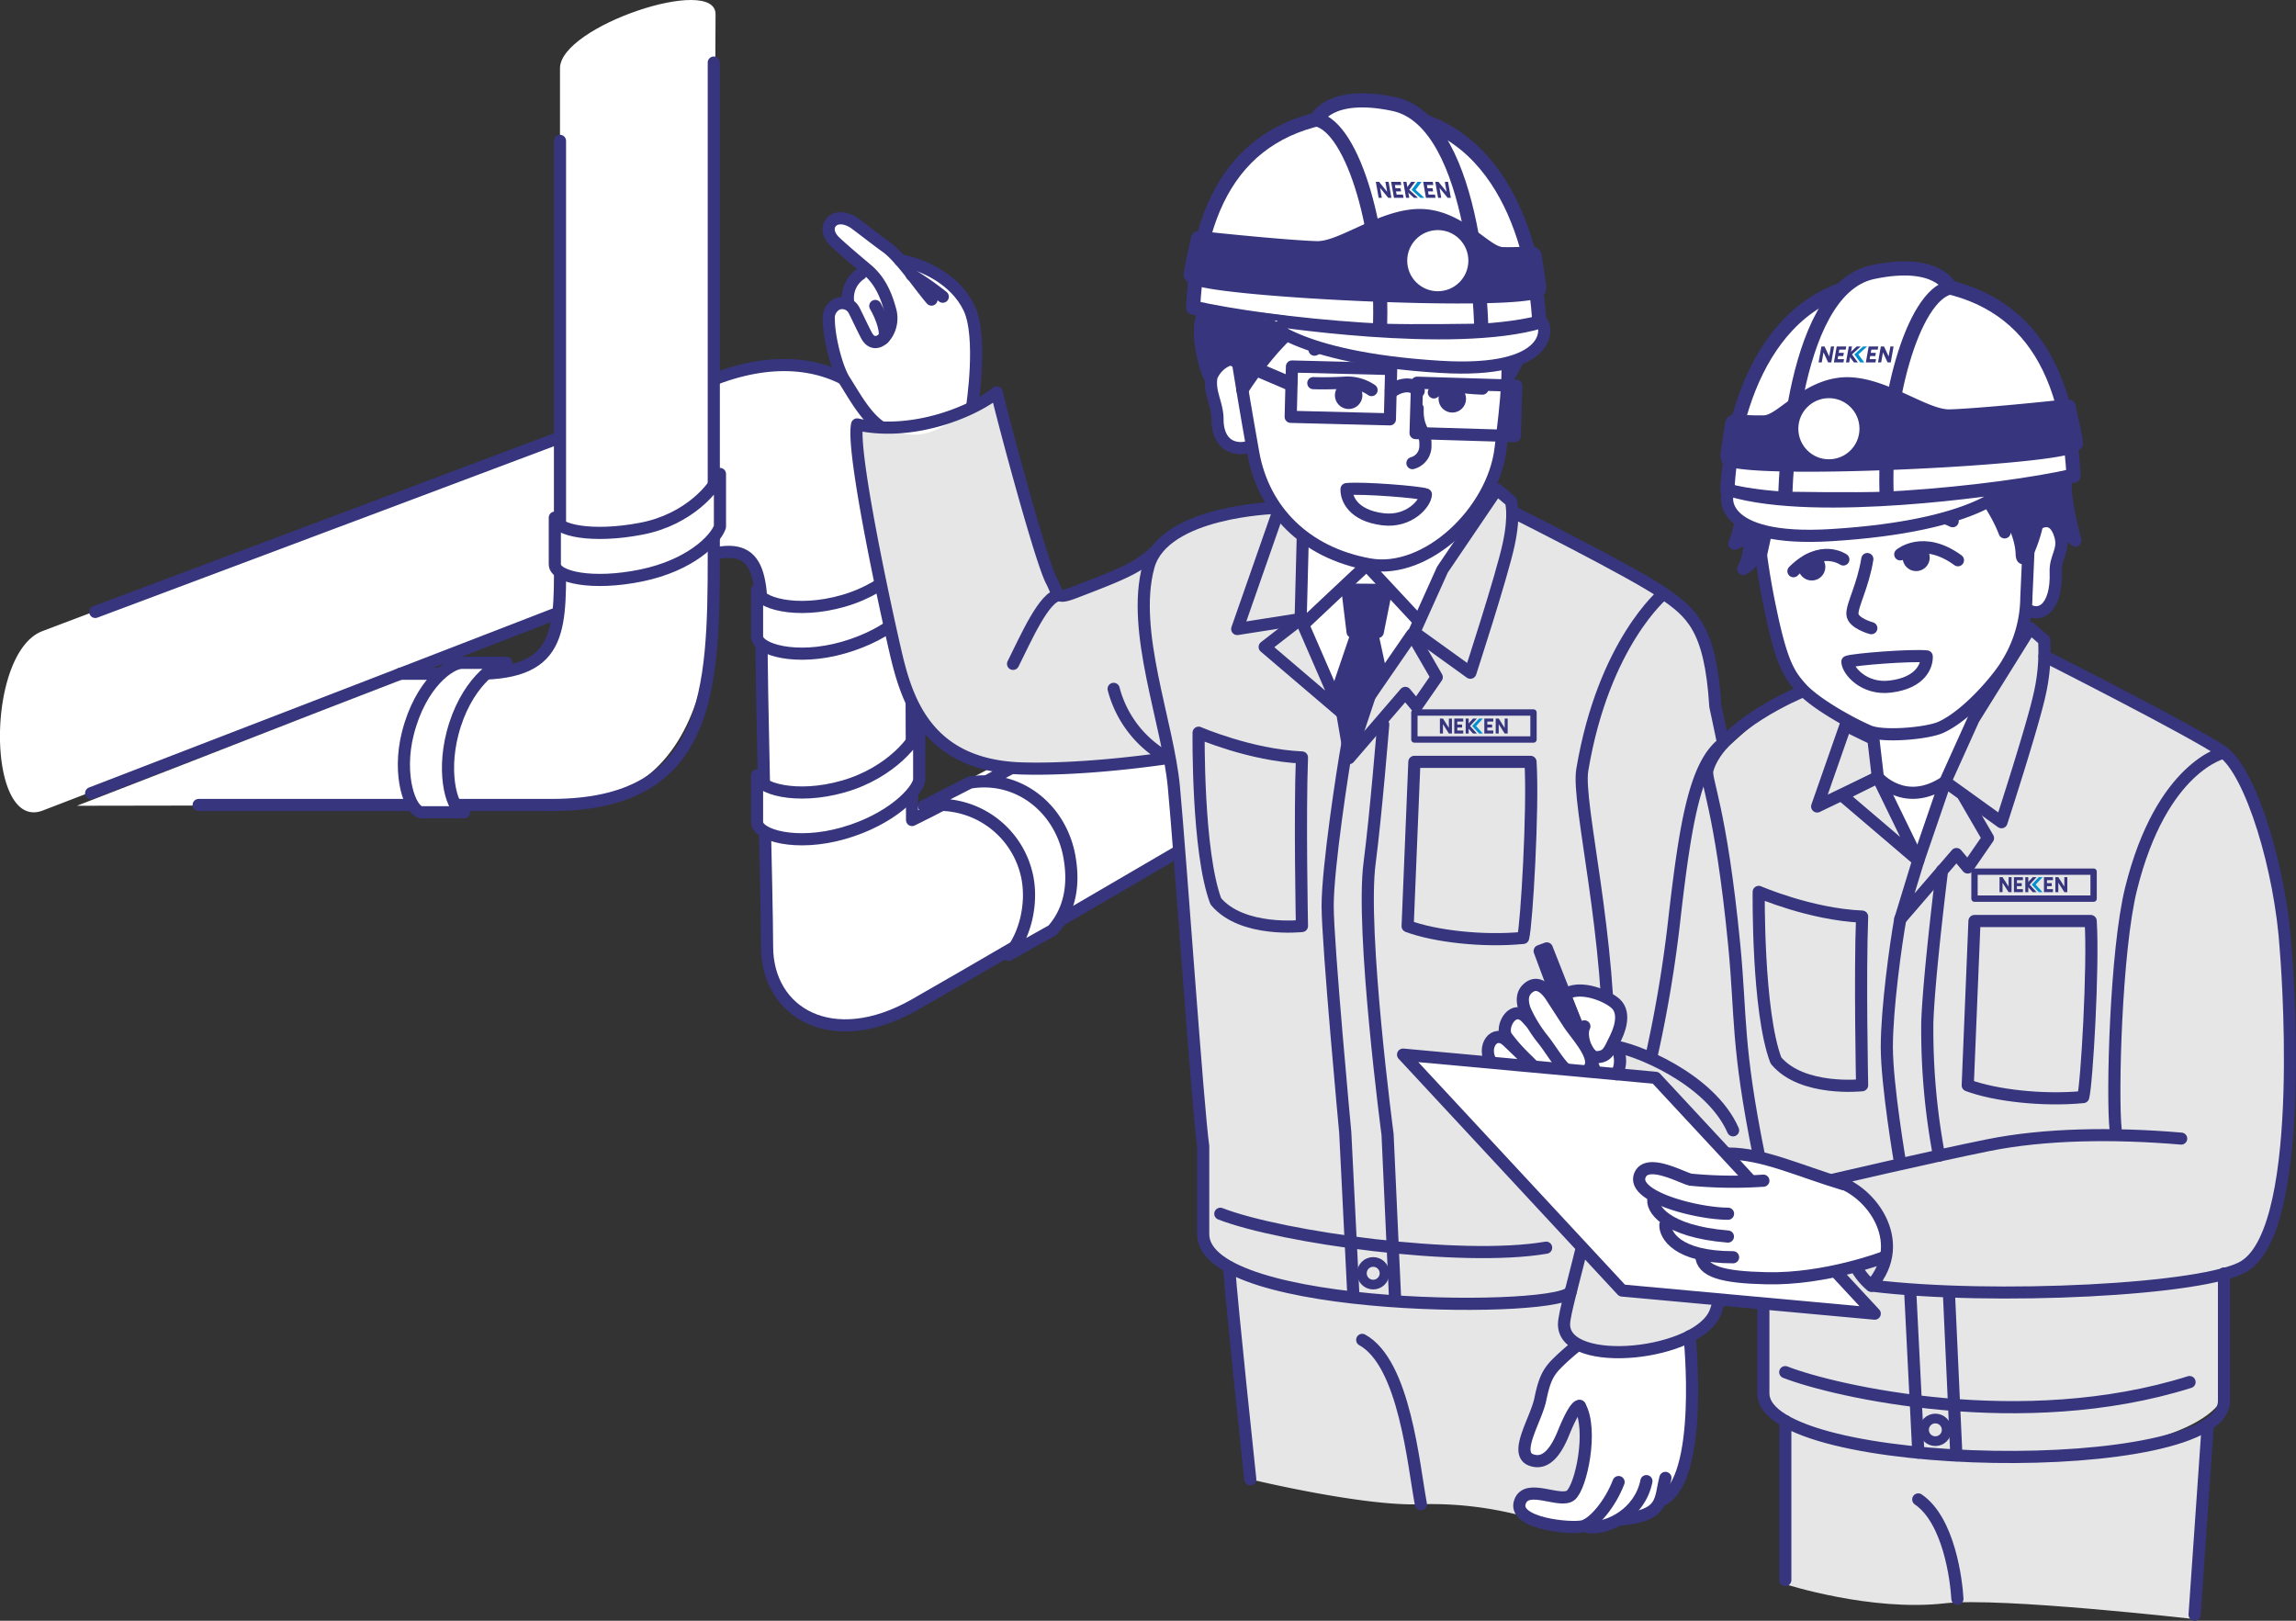
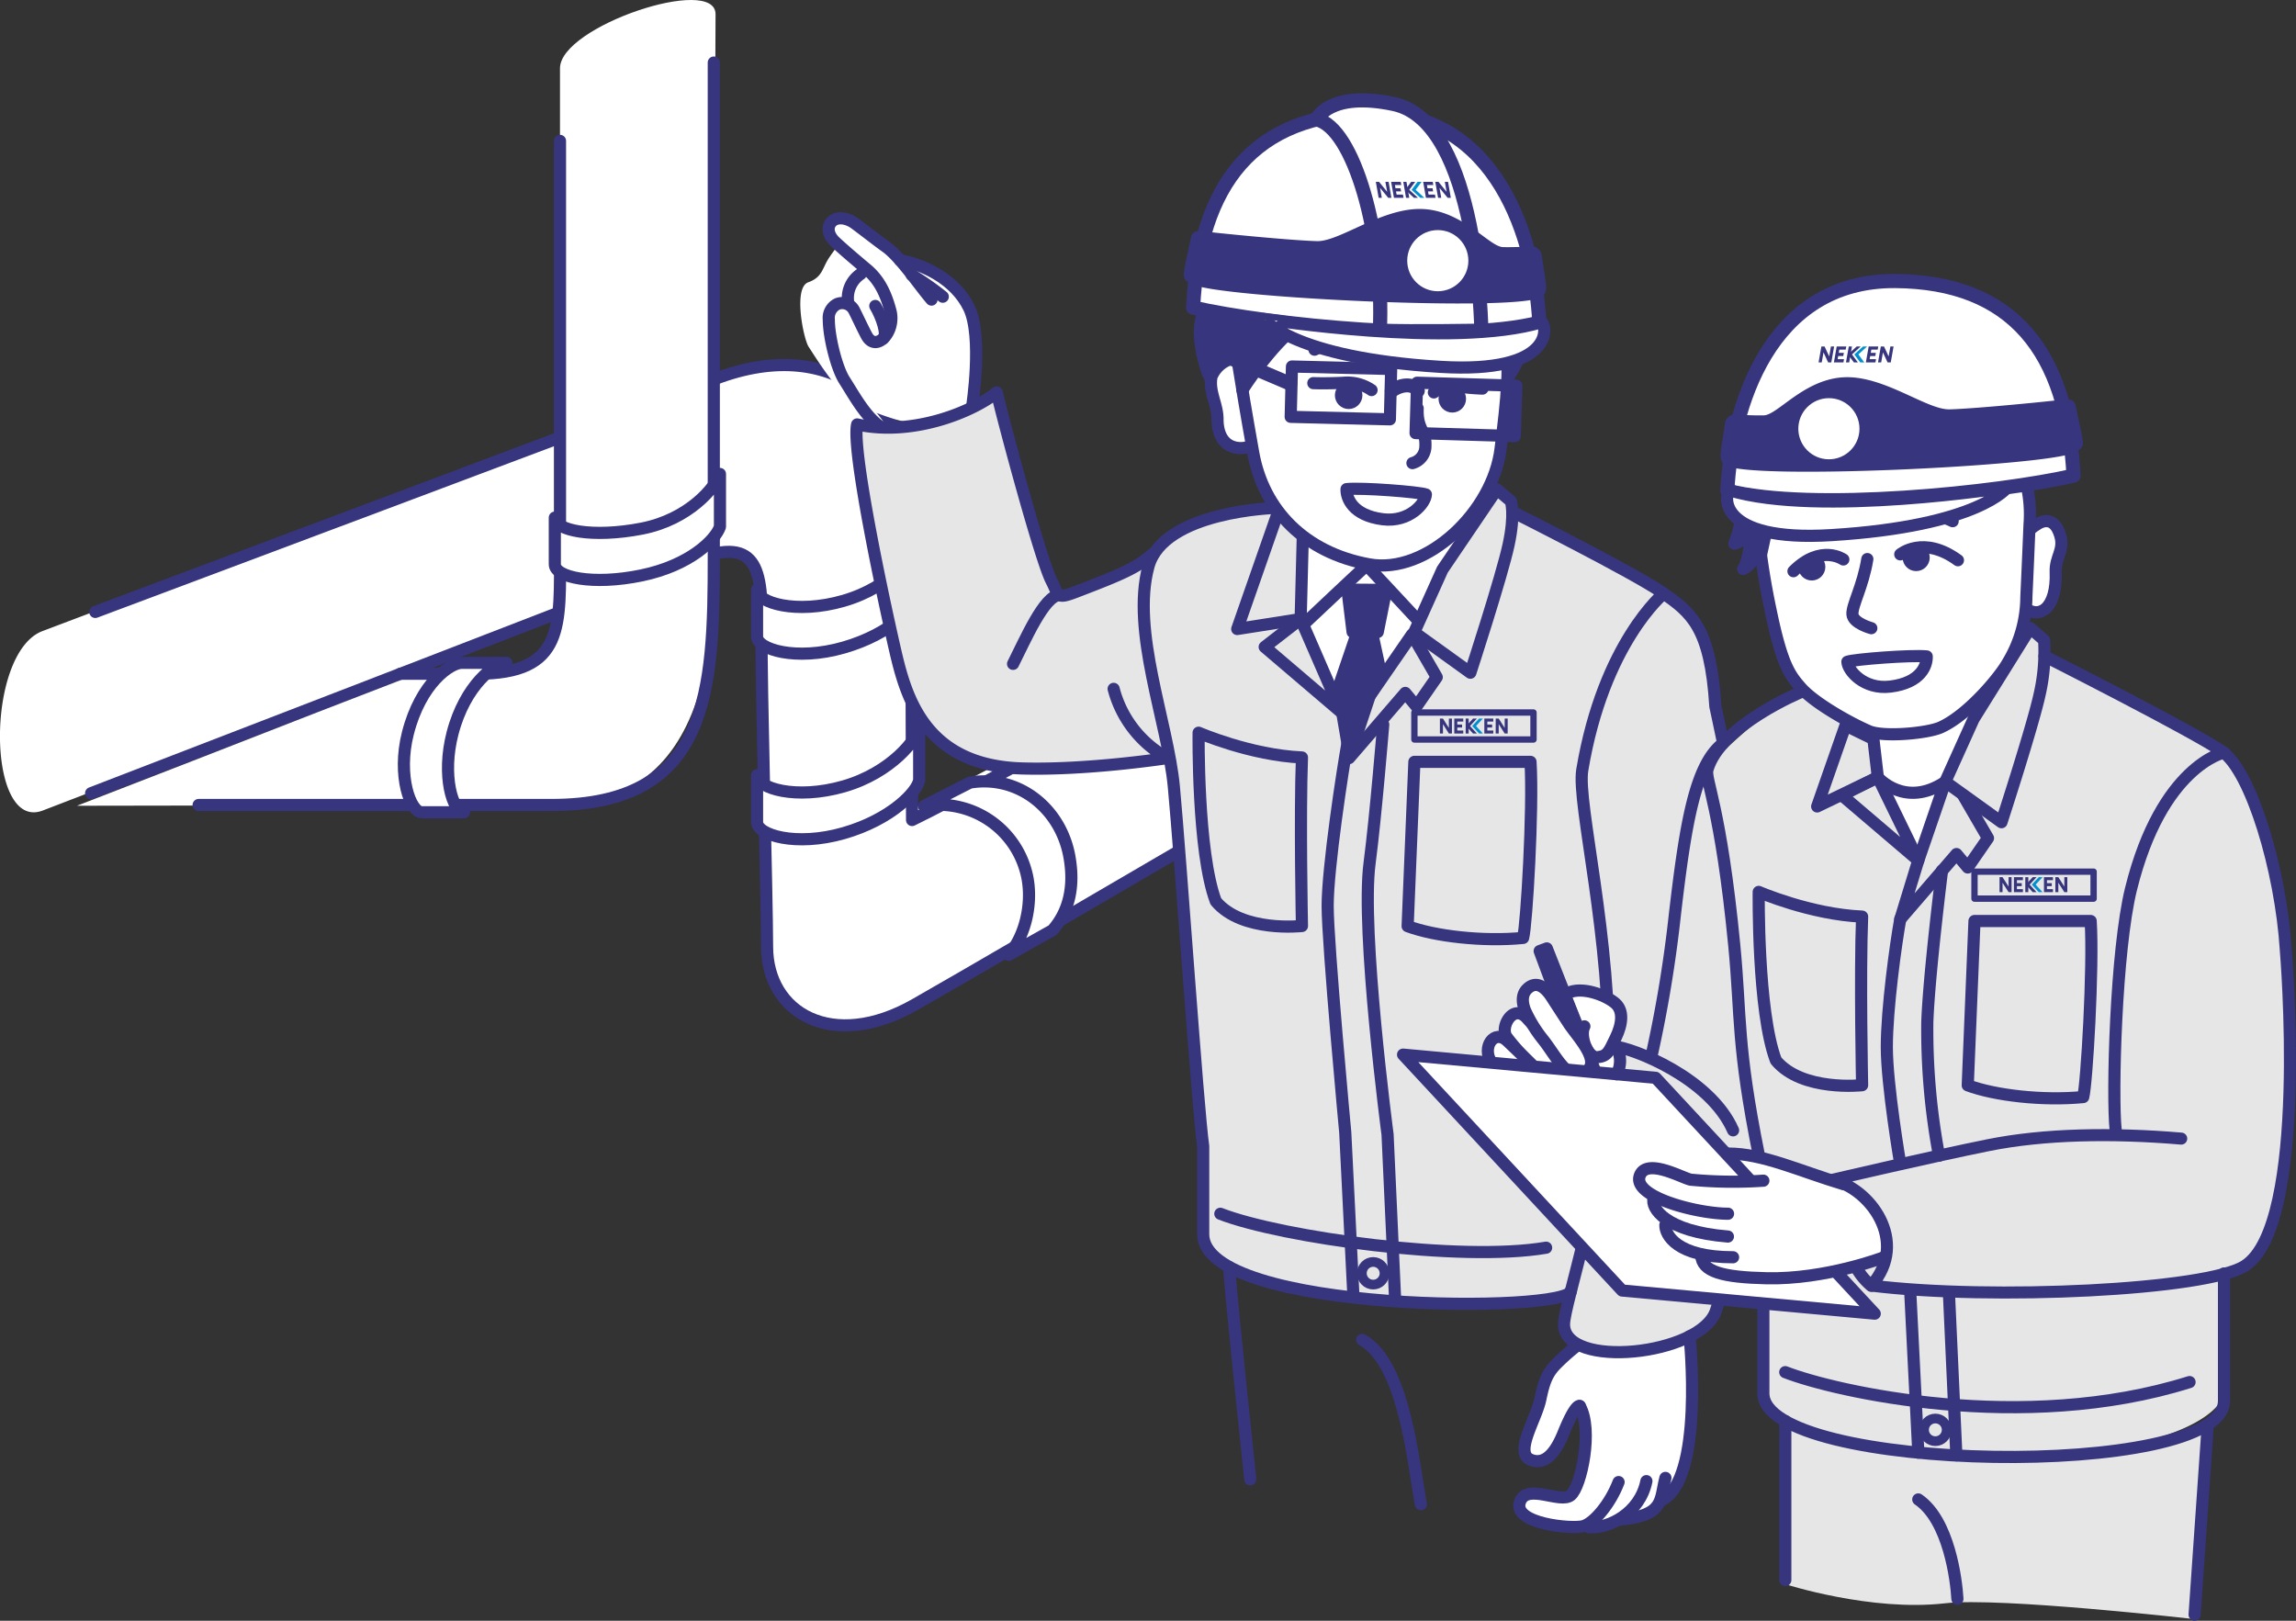
<svg xmlns="http://www.w3.org/2000/svg" id="レイヤー_1" data-name="レイヤー 1" viewBox="0 0 391.27 276.19">
  <rect x="0" y="0" width="391.27" height="276.19" fill="#333333" stroke="none" />
  <defs>
    <style>.cls-1,.cls-3,.cls-7{fill:#fff;}.cls-10,.cls-11,.cls-12,.cls-2,.cls-5,.cls-9{fill:none;}.cls-10,.cls-11,.cls-12,.cls-2,.cls-3,.cls-5,.cls-6,.cls-7,.cls-9{stroke:#36357e;stroke-linecap:round;stroke-linejoin:round;}.cls-2,.cls-3,.cls-6{stroke-width:2.07px;}.cls-4{fill:#e6e6e6;}.cls-5{stroke-width:1.08px;}.cls-6,.cls-8{fill:#36357e;}.cls-7{stroke-width:2.41px;}.cls-9{stroke-width:2.07px;}.cls-10{stroke-width:2.37px;}.cls-11{stroke-width:2.05px;}.cls-12{stroke-width:1.65px;}.cls-13{fill:#008fcf;}</style>
  </defs>
  <path class="cls-1" d="M473.7,274.55c-1.89,1.35-5.62,4.72-5.74,6.16s-2.76,8.57-3.25,10.4.08,4.71,3.14,3.24,5.2-9.59,6.11-9.21,1.7,9,.37,12.24-2.09,3.61-4.31,3.21-5.46-1-6,.83,5.22,4.46,8.32,4.39,4.35.41,7.2-.71,5.64-.89,7.88-3,4.13-4.53,4.71-7.5,3.62-15.24.75-21.32c-4.09,2.84-8.13,2.45-13.05,2.22S473.7,274.55,473.7,274.55Z" transform="translate(-204.93 -45.53)" />
  <path class="cls-1" d="M212.05,153.12s103.06-39,111.62-41.82,34.34-10,36.49,17.46a462.71,462.71,0,0,1,.65,54.45s76.06-40.11,85.72-44.86c12.24-6,19.77,16.79,9.93,22.61s-86.63,51-95.65,55.78S336,224.8,335.62,203.6s-.59-46.73-.91-54.11c-.25-5.6-2.69-12.05-8.14-9.89-7.35,2.92-114.4,44.07-114.4,44.07C202.64,187.22,202.42,157,212.05,153.12Z" transform="translate(-204.93 -45.53)" />
  <path class="cls-2" d="M221.17,149.81s94.77-35.52,105.4-39.63c21.65-8.37,33.59,6.49,33.59,18.58,0,7.51.2,48.3.2,56.51,13.62-6.54,90.06-49,90.06-49" transform="translate(-204.93 -45.53)" />
  <path class="cls-2" d="M220.46,180.7s91.2-35.13,101.77-39.39c11.81-4.77,12.71.6,12.5,12.37-.14,7.52.92,44.95.92,53.16,0,11.33,11.13,17.89,25.16,9.9,15-8.51,97.09-56.63,97.09-56.63" transform="translate(-204.93 -45.53)" />
  <path class="cls-1" d="M300.36,57.16s0,79,0,90.15c0,11.75-5.33,13.89-26.61,13.91-24.54,9.44-23.8,9.29-55.71,21.62,0,0,69.64-.13,78.65-.13s29.88.36,29.88-39.39.3-95.37.3-95.37C326.87,41.19,300.37,50,300.36,57.16Z" transform="translate(-204.93 -45.53)" />
  <path class="cls-3" d="M376.85,208.23c2.79-3.24,3.95-8.44,3.23-12.77a15.36,15.36,0,0,0-17.7-12.57l7.84-4c8.38-1.4,15.65,4.57,17,12.91.78,4.69,0,8.91-2.93,12.25Z" transform="translate(-204.93 -45.53)" />
  <path class="cls-2" d="M238.78,182.71H298.9c26.94,0,27.67-19.33,27.67-42.33V56.19" transform="translate(-204.93 -45.53)" />
  <path class="cls-2" d="M300.36,69.54V139c0,13.3.89,21.34-14.19,21.34h-13" transform="translate(-204.93 -45.53)" />
  <path class="cls-3" d="M333.94,185.63c0,2.2,6.61,4.22,14.76,1.88s12.62-7.12,12.87-9.07v-9c-.25,1.95-4.72,7.76-12.87,10.1s-14.76.32-14.76-1.88Z" transform="translate(-204.93 -45.53)" />
  <path class="cls-3" d="M333.94,154c0,2.2,6.61,4.22,14.76,1.88s12.62-7.12,12.62-9.33v-9c0,2.21-4.47,8-12.62,10.36s-14.76.32-14.76-1.88Z" transform="translate(-204.93 -45.53)" />
  <path class="cls-3" d="M299.48,141.71c0,2.2,6.45,3.6,14.76,1.88s12.63-6.09,13.38-8.29v-9c-.75,2.2-5.21,7.75-13.38,9.32-8.33,1.61-14.76.33-14.76-1.88Z" transform="translate(-204.93 -45.53)" />
-   <path class="cls-4" d="M414.39,261.47l3.6,36.14s19.27,4.66,29,4.26a60.93,60.93,0,0,1,18.32,2.25s-6.84-5.73,6.77-3.53c.93-.46,6.31-8.06,2-15.45-.21-.91-2.95,1-3,5.4s-5.7,5.41-6.45,3.8,2.61-6.8,2.76-9.63,2.53-5,4.88-7.41l2.34-2.44s-3.13-1.74-3.23-4.4-.3-5-.3-5-9.13,4.08-31.67,1.65S414.39,261.47,414.39,261.47Z" transform="translate(-204.93 -45.53)" />
  <path class="cls-1" d="M426.29,134.69l-1,14.93,10.16,23L450,146.45,456,132.54S439.88,147.68,426.29,134.69Z" transform="translate(-204.93 -45.53)" />
  <path class="cls-4" d="M422.36,132.08c-.71,0-15,.59-19.65,6.39s-13.21,7.54-17.37,8.86c-1.7-3.83-2.55-8.18-3.29-10.18-.67-1.8-7-23.71-7.05-23.79s-11,6.71-24,4.44c-1.16,4.75,4.44,29.17,5.27,32.93s2.45,21.89,14.91,24.36,33.06-.38,33.06-.38l5.5,64.47s.27,11.44.2,15.62,4.08,7.06,8,8.29,33.76,8.18,53.17,2.37c.3,2.53.19,3.41.3,5S472.88,277,484.1,276s13.25-4.38,13.23-7.87c0-1.25,8.59-24.33,8.6-40.08,0-28.42-8.59-57.15-8.68-62.15-.14-7.76-1.35-14.45-7.58-18.35s-26.89-14.75-26.89-14.75-.31-3.6-3.34-4.32c-.82,1.7-8.7,14.12-8.7,14.12l-4.56,10.11L435.5,167.79l-8.91-17.25.37-13.85Z" transform="translate(-204.93 -45.53)" />
  <rect class="cls-5" x="241.03" y="121.42" width="20.3" height="4.6" />
  <path class="cls-2" d="M464.49,205.36c-6.86.67-15.06-.28-19.68-2l1.15-28h19.79C466.25,183.25,465.09,203.13,464.49,205.36Z" transform="translate(-204.93 -45.53)" />
  <polygon class="cls-2" points="217.68 87.62 210.84 107.19 221.65 105.49 222.04 90.35 217.68 87.62" />
  <path class="cls-2" d="M450.74,142.6l-4.81,10.68,9.57,6.89s5.37-16.47,6.52-21.83.37-7.42.37-7.42l-2.37-2Z" transform="translate(-204.93 -45.53)" />
  <polygon class="cls-2" points="221.65 105.49 228.55 121.36 215.52 110.25 221.65 105.49" />
  <polygon class="cls-2" points="240.63 108.12 244.84 115.4 241.39 120.38 239.48 118.08 229.9 129.19 232.97 119.23 240.63 108.12" />
  <path class="cls-2" d="M434.55,172.23c-.77,4.21-3.37,21.15-3.37,27.67s3,38.62,3,38.62L435.55,266" transform="translate(-204.93 -45.53)" />
  <path class="cls-2" d="M440.65,169s-1.27,15.6-2.32,23.58c-1.53,11.56,3.06,46.27,3.06,46.27l1.26,27.53" transform="translate(-204.93 -45.53)" />
  <path class="cls-2" d="M422.36,132.08s-19.16.49-21.72,10c-3,11,3.3,26.53,4.33,37.51,1.15,12.25,4.07,54.82,5,61.26v15c0,13.56,62.68,13.5,62.68,9.61" transform="translate(-204.93 -45.53)" />
  <path class="cls-2" d="M409.19,170.39s8.81,3.83,17.61,4.22c-.38,10,0,28.72,0,28.72s-10.22,1.15-14.68-4.21C408.94,190.69,409.19,170.39,409.19,170.39Z" transform="translate(-204.93 -45.53)" />
  <path class="cls-2" d="M462.78,132.8s20.47,10.27,25.4,13.69,8.23,5.85,9.07,19.41c0,0,9.31,42.58,9.13,55.61-.17,12.26-6.05,38.65-9.05,47.43-2.59,7.6-25.87,10-25.87,2.28,0-3.59,7.12-23.42,7.61-43.17.56-22.65-5.44-45.64-4.5-51.3,3.63-21.7,13.9-30.1,13.9-30.1" transform="translate(-204.93 -45.53)" />
  <path class="cls-3" d="M417.73,121.67a4.27,4.27,0,0,1-2.72,0c-1.56-.53-2.6-2.1-2.6-4.71s-1.55-4.71-1-7.32c-.5,2.47-.35-2.49,4.19-3.12C420.81,105.48,422,121.16,417.73,121.67Z" transform="translate(-204.93 -45.53)" />
  <path class="cls-3" d="M414.87,100.7s1.25,8.7,3.63,22c1.74,9.73,8.77,17,19.75,19,9.77,1.79,21.12-9,22.4-19.72,1-8.14,1.82-14.64.56-21.14C459.48,91.93,456.36,83,437,83S415.25,95,414.87,100.7Z" transform="translate(-204.93 -45.53)" />
  <path class="cls-2" d="M438.86,106.58s-5.77-3.61-9.92-1.46" transform="translate(-204.93 -45.53)" />
  <path class="cls-2" d="M449.59,106.86s5.86-3.16,9.32-.56" transform="translate(-204.93 -45.53)" />
  <path class="cls-2" d="M438.66,112a7.25,7.25,0,0,0-4.8-1.24c-3.13.15-5.12.06-5.12.06" transform="translate(-204.93 -45.53)" />
  <path class="cls-2" d="M449.28,112.4a5.74,5.74,0,0,1,4.19-1,40.7,40.7,0,0,0,4.09.35" transform="translate(-204.93 -45.53)" />
  <circle class="cls-6" cx="229.83" cy="67.36" r="1.31" />
  <circle class="cls-6" cx="247.49" cy="67.96" r="1.31" />
  <path class="cls-2" d="M446.52,115.12c-.14,3.66,1.43,3.72,1.32,6.33a3,3,0,0,1-2.21,3" transform="translate(-204.93 -45.53)" />
-   <path class="cls-1" d="M370.45,114.77s2.5-13.84-.64-17.84S365,92.16,365,92.16a21.76,21.76,0,0,0-4.62-1.77c-1.55-.44-3-1.22-5.74-3.74s-6.34-5.34-8-3.29c-.73.9-1,2.34.68,3.79s4,2.72,4.81,3.84c.4.52,0,.62-1.15,2.38s-1.08,3.24-3.51,4.11c-2.6.93-.79,9.71.08,11s6.16,10,9.4,10.6S363.31,120.93,370.45,114.77Z" transform="translate(-204.93 -45.53)" />
+   <path class="cls-1" d="M370.45,114.77s2.5-13.84-.64-17.84S365,92.16,365,92.16a21.76,21.76,0,0,0-4.62-1.77c-1.55-.44-3-1.22-5.74-3.74s-6.34-5.34-8-3.29c-.73.9-1,2.34.68,3.79c.4.52,0,.62-1.15,2.38s-1.08,3.24-3.51,4.11c-2.6.93-.79,9.71.08,11s6.16,10,9.4,10.6S363.31,120.93,370.45,114.77Z" transform="translate(-204.93 -45.53)" />
  <path class="cls-2" d="M354.91,118.21c-2.56-1.79-4.4-5.25-6.08-7.88-1.29-2-2.65-7.26-2.66-10.35a2.62,2.62,0,0,1,1.44-2.64,2.27,2.27,0,0,1,2.89,1.12c.45.86,1.38,2.89,2.1,4.24,1.57,3,5-.58,4.08-4.17-.88-3.33-2.11-5.54-4.23-7.26-1-.85-3.4-2.84-5.17-4.49-1.17-1.09-1.52-2.47-.66-3.42s2.59-.8,4.07.3c1.88,1.4,3.82,2.93,5.21,3.92,2.5,1.76,5.75,6.69,7.77,9" transform="translate(-204.93 -45.53)" />
  <path class="cls-2" d="M370.61,114.7s1.81-11.79-.53-16.68-7.81-7.44-11.77-8.14" transform="translate(-204.93 -45.53)" />
  <path class="cls-2" d="M365.59,96.09a50,50,0,0,0-5.29-3.7" transform="translate(-204.93 -45.53)" />
  <path class="cls-7" d="M467.25,100.51c-14.42,3.68-46.21.36-59-2.56,1.09-21.14,10.37-33,30.36-33.17C460.21,64.61,466.54,86.5,467.25,100.51Z" transform="translate(-204.93 -45.53)" />
  <path class="cls-7" d="M429.29,65.88c6.32,1.34,11.57,19.9,10.78,36,5.75.21,17.3,0,17.3,0s-.39-35.52-14.9-38.62C431.42,60.92,429.29,65.88,429.29,65.88Z" transform="translate(-204.93 -45.53)" />
  <path class="cls-8" d="M465.74,87.51A1.79,1.79,0,0,1,467.66,89c.25,1.75.4,2.51.69,4.69.17,1.27,0,2-.77,2.45-4,2.58-54.32.14-59.21-2.08-1-.44-1.9-.73-1.69-2.08.34-2.24.46-2.32,1.21-6,.23-1.15,1.33-1.17,2.41-1s14.35,1.51,19.05,1.64c3.9.11,11.19-5.79,18.06-5.47s11.31,6.44,13.66,6.49S465.75,87.51,465.74,87.51Z" transform="translate(-204.93 -45.53)" />
  <circle class="cls-1" cx="245.02" cy="44.42" r="5.21" />
  <path class="cls-3" d="M447.92,129.79c-1.11-.42-10.87-1.19-13.52-.91-.06,1.5,1,4.49,6.2,5.14C445.1,134.57,447.86,131.29,447.92,129.79Z" transform="translate(-204.93 -45.53)" />
  <path class="cls-6" d="M426.38,100.74c-5,3.69-9.73,11.25-9.73,11.25s.17-5.73-1.83-5.41-4,2.74-4,2.74-2.24-5.93-1.08-9.77" transform="translate(-204.93 -45.53)" />
  <path class="cls-8" d="M465.72,100.86c.15,5.86-2.45,8.58-3.88,11.19,0,0,.81-7-.42-10.51C462.59,101.41,465.72,100.86,465.72,100.86Z" transform="translate(-204.93 -45.53)" />
  <rect class="cls-9" x="424.99" y="108.16" width="16.91" height="8.58" transform="translate(-201.97 -56.35) rotate(1.44)" />
  <rect class="cls-9" x="446.7" y="108.71" width="16.91" height="8.58" transform="matrix(1, 0.03, -0.03, 1, -201.95, -56.89)" />
  <path class="cls-10" d="M442.1,112.13c1.56-1.15,3.71-1.32,4.45,0" transform="translate(-204.93 -45.53)" />
  <line class="cls-10" x1="219.87" y1="65.39" x2="209.7" y2="61.05" />
  <path class="cls-2" d="M394.71,162.92a18.85,18.85,0,0,0,9.2,11.79s-13.64,2.11-24.86,1.77c-16.35-.5-19.67-11.92-21.54-20S350,122.23,351,117.86c9.73,2.1,20-2.35,23.79-5.46,1.4,5.9,7.52,28.65,9.33,32.12,1.26,2.44.73,3.17,4,1.93,8.36-3.19,10.72-4.24,13.47-6.74" transform="translate(-204.93 -45.53)" />
  <path class="cls-2" d="M385.47,146.94c-2.58.07-5.82,7.61-7.9,11.72" transform="translate(-204.93 -45.53)" />
  <path class="cls-2" d="M437.07,142.55c-.26.2-9.84,9.23-9.84,9.23" transform="translate(-204.93 -45.53)" />
  <line class="cls-2" x1="232.93" y1="96.35" x2="241.44" y2="105.49" />
  <polygon class="cls-6" points="229.62 100.48 236.23 100.53 234.79 107.7 230.5 107.7 229.62 100.48" />
  <polygon class="cls-6" points="231.17 108.12 228.03 117.34 230 128.87 233.43 118.55 235.42 115.23 233.88 108.12 231.17 108.12" />
  <path class="cls-2" d="M351.61,92.21a4.91,4.91,0,0,0-2.17,4.59" transform="translate(-204.93 -45.53)" />
  <path class="cls-2" d="M354.09,97.67c1.13,1.9,2.13,4.89,1.37,5.55" transform="translate(-204.93 -45.53)" />
  <path class="cls-2" d="M412.89,252.37c10.48,4.07,41.07,8.27,55.52,5.78" transform="translate(-204.93 -45.53)" />
  <path class="cls-2" d="M474.15,285.14s-.66-.62-2.77,4.56c-1.07,2.65-2.8,5.64-5.53,4.62-3-1.12.84-6.83,1.57-10.32.66-3.17,1.22-4.59,3-6.3a39.21,39.21,0,0,1,3.19-2.81" transform="translate(-204.93 -45.53)" />
  <path class="cls-2" d="M474.15,285.14c2.29,4,.24,13.7-1.53,15.19s-7.47-2.1-8.65,1.09c-1.42,3.81,8.93,4.73,10.79,4.18s4.6-3.85,6-7.51" transform="translate(-204.93 -45.53)" />
  <path class="cls-2" d="M485.5,297.93c-1.1,5.51-6.52,8.19-9.83,7.85" transform="translate(-204.93 -45.53)" />
  <path class="cls-2" d="M488,301.24c7.42-3.4,4.86-28,4.86-28" transform="translate(-204.93 -45.53)" />
  <path class="cls-2" d="M488.74,297.38c-1,3.79-.07,6.38-7.68,7.11" transform="translate(-204.93 -45.53)" />
  <path class="cls-2" d="M414.39,261.47c.41,6.2,3.6,36.14,3.6,36.14" transform="translate(-204.93 -45.53)" />
  <path class="cls-2" d="M437.07,273.86c7.25,4,8.74,21.36,10,28" transform="translate(-204.93 -45.53)" />
  <path class="cls-3" d="M467.63,100.43c.95.59,2.34,8.83-17.31,7.61-25.24-1.56-30-8.16-30-8.16S452.53,105,467.63,100.43Z" transform="translate(-204.93 -45.53)" />
  <path class="cls-4" d="M509.16,284.08v31.41s14.63,4.72,27.23,3.26c9.31-1.08,42.47,2.69,42.47,2.69l2.25-32.31s-25.56,5.63-44.68,4.32S509.16,284.08,509.16,284.08Z" transform="translate(-204.93 -45.53)" />
  <path class="cls-1" d="M478.64,222.24c.05.19,2,3.67,1.61,5.94a7.15,7.15,0,0,1-3.44-.38l-.86-2.75Z" transform="translate(-204.93 -45.53)" />
  <path class="cls-3" d="M465.71,226.72a35.92,35.92,0,0,1-4-4.44c-1.25-1.66,1.1-5.93,3.48-3.18,1.51,1.75,7.7,7.25,6,9.49C469.86,230.36,468,229,465.71,226.72Z" transform="translate(-204.93 -45.53)" />
  <path class="cls-3" d="M459.1,226.6c-1.74-2.6.48-5.85,2.76-3.62,1.5,1.47,5.84,5.4,5.55,6S463.22,232.74,459.1,226.6Z" transform="translate(-204.93 -45.53)" />
  <polygon class="cls-2" points="262.38 162.07 263.6 161.62 271.88 182.65 269.98 182.46 262.38 162.07" />
  <path class="cls-3" d="M472.57,214.56c2.58-.84,6.35.77,7.69,2s1.16,3.44,0,5.83-1.38,3.1-3.07,3.3-3.13-3.62-2.26-5.26" transform="translate(-204.93 -45.53)" />
  <path class="cls-3" d="M469.16,215.17c-1.85-2.63-3.28-1.8-4-1.09s-1,1.86-.36,3.58a22.9,22.9,0,0,0,3,4.92c2.42,3,4.29,7.48,7.29,5.65,2.8-1.7-1-5.63-2.75-8.16Z" transform="translate(-204.93 -45.53)" />
  <path class="cls-1" d="M521.2,169.1l3.74,9.63,7.9,13.42,5.45-17.52,3.12-9.33S532.84,174.63,521.2,169.1Z" transform="translate(-204.93 -45.53)" />
  <path class="cls-4" d="M495.64,176.91c1.2-2.63,15.74-14.31,15.74-14.31a30.46,30.46,0,0,0,13.7,8.35,21.09,21.09,0,0,1-.14,7l6.89,14.17s6.3-19.09,9.42-24.08,8.34-9.86,8.73-15.51c1.65.63,3.28.83,3.32,2.34a5.17,5.17,0,0,0,2.84,3.89c1.43.73,27.79,15,27.79,15S595.17,185,595.17,223s-6.56,38.44-11.24,39.56v20c0,4-10.16,11-36.56,11s-33.25-3.47-38.21-5.83S505.43,268,505.43,268l19,1.42-5.59-6.85s5.82-1.38,7.17-2.76-.23-10.45-7.17-12.65-14.18-4.38-14.18-4.38-3.9-1.19-5.24-.64c-2.35-2.31-7.63-9.61-12.14-12.72a49.34,49.34,0,0,0-5.94-.49,30.43,30.43,0,0,0-1.53-5.1,26,26,0,0,1,6.6,1.71C488.73,215.21,491.22,178.81,495.64,176.91Z" transform="translate(-204.93 -45.53)" />
  <rect class="cls-5" x="336.48" y="148.54" width="20.3" height="4.6" />
  <path class="cls-2" d="M559.94,232.48c-6.86.67-15.05-.27-19.68-2l1.15-28h19.8C561.71,210.37,560.54,230.26,559.94,232.48Z" transform="translate(-204.93 -45.53)" />
  <polygon class="cls-2" points="314.5 123.62 309.67 137.43 320.01 132.45 319.25 125.94 314.5 123.62" />
  <path class="cls-2" d="M541.25,168.07l-4.82,10.68,9.58,6.89s5.36-16.47,6.51-21.83a32.57,32.57,0,0,0,.76-9.19l-2.37-2.06Z" transform="translate(-204.93 -45.53)" />
  <path class="cls-3" d="M549.65,148.85c2.83,2.5,5.84.31,5.6-5.85-.1-2.56,1.51-3.68.78-6.19-1.19-4.07-4-1.9-4-1.9C547.3,137.66,546.84,146.37,549.65,148.85Z" transform="translate(-204.93 -45.53)" />
  <path class="cls-3" d="M504.62,136.78a126.86,126.86,0,0,0,2.05,12.77c1.9,9.17,3.24,11,5.14,13.15,2.15,2.49,8,5.86,11.61,7.43,2.47,1.06,10.05.37,12.29-.67,4.87-2.25,10.23-8.91,11.36-11a21.74,21.74,0,0,0,3.18-11.17c.27-5.73.54-12.35.54-12.35.68-8.76-3.44-22-25-21.11S502.88,131.71,504.62,136.78Z" transform="translate(-204.93 -45.53)" />
  <path class="cls-2" d="M528.49,135.35c2.51-1.18,5.49-2.89,9.2-1" transform="translate(-204.93 -45.53)" />
  <path class="cls-2" d="M528.76,140s3.92-3.31,9.83,1" transform="translate(-204.93 -45.53)" />
  <circle class="cls-6" cx="326.54" cy="95.01" r="1.28" />
  <path class="cls-2" d="M518.79,136.25c-2.32-.89-5.34-2.09-8.17,0" transform="translate(-204.93 -45.53)" />
  <path class="cls-2" d="M519.06,140.87s-3.8-2.7-8.5,2" transform="translate(-204.93 -45.53)" />
  <circle class="cls-6" cx="308.75" cy="96.61" r="1.28" />
  <path class="cls-2" d="M523.15,140.8c-.76,4.67-2.63,7.86-2.54,9.4s3.22,2.38,3.22,2.38" transform="translate(-204.93 -45.53)" />
  <polygon class="cls-2" points="320.01 132.45 326.91 146.63 313.88 135.52 320.01 132.45" />
  <path class="cls-2" d="M524.94,178s4.6,5.37,11.49.77l-4.6,13.4-3.06,10,9.57-11.1,1.92,2.29,3.45-5-4.22-7.27" transform="translate(-204.93 -45.53)" />
  <path class="cls-2" d="M528.77,202.11c-.77,4.22-2.3,15.32-2.3,21.84s2.29,19.9,2.29,19.9" transform="translate(-204.93 -45.53)" />
  <path class="cls-2" d="M535.88,193.87s-2.23,17.82-2.51,25.86a116,116,0,0,0,2,22.74" transform="translate(-204.93 -45.53)" />
  <path class="cls-2" d="M512,163.4s-13.94,5.7-16.1,13.3c-.47,1.65,2.28,6.26,4.58,30,1.18,12.25.38,16.81,4.2,35.76" transform="translate(-204.93 -45.53)" />
  <path class="cls-2" d="M583.93,173.77S573.3,176,568.09,197c-2.59,10.43-3.26,35.18-2.62,41.11" transform="translate(-204.93 -45.53)" />
  <path class="cls-2" d="M504.64,197.52s8.81,3.83,17.62,4.21c-.39,10,0,28.73,0,28.73s-10.23,1.14-14.69-4.22C504.39,217.82,504.64,197.52,504.64,197.52Z" transform="translate(-204.93 -45.53)" />
  <polygon class="cls-3" points="319.48 223.86 276.43 219.92 239.1 179.72 282.14 183.67 319.48 223.86" />
  <path class="cls-1" d="M518.18,247.08c-3.13-1.21-13.07-4.81-17.24-4.4l3.6,3.93s-8.91.57-10.86,0-8.17-3.19-9.05-1.29c-1,2.27.69,3.75,2,4.32a5.43,5.43,0,0,0,2.68,3.94c-.26,2.21.25,4.37,4.86,5.55,1.05,3.23,2.46,4.72,10.64,4.21a131.28,131.28,0,0,0,16.29-2.33c5.36-.74,5.28-3.95,5.14-6.91S521.42,248.33,518.18,247.08Z" transform="translate(-204.93 -45.53)" />
  <path class="cls-2" d="M519.06,247.32c-7.55-2.26-13.71-5.23-19.67-5.21" transform="translate(-204.93 -45.53)" />
  <path class="cls-2" d="M505.43,246.73a75.55,75.55,0,0,1-12.4-.17c-1.42-.3-7.39-3.7-8.62-.78-1.57,3.71,9.81,6.58,15,6.58" transform="translate(-204.93 -45.53)" />
  <path class="cls-2" d="M486.74,249.69c-.56,1.68,2,5.71,12.65,6.56" transform="translate(-204.93 -45.53)" />
  <path class="cls-2" d="M488.73,254.28c-.06,1.67,1.93,5.5,11.54,5.5" transform="translate(-204.93 -45.53)" />
  <path class="cls-2" d="M494.84,259.44c.1,2.82,3.67,3.75,11.15,3.92,10.06.23,20-3.58,20-3.58" transform="translate(-204.93 -45.53)" />
  <path class="cls-11" d="M576.64,239.56c-11.79-1-23.35-.8-32.93,1.13s-26.61,5.92-26.61,5.92c6.32,1.24,13.36,10.42,6.73,18,20.61,2.55,57.19.76,63.63-3.35,11-7,7-53.86,7-53.86-.84-13.56-5.9-30.4-10.84-33.82s-30.29-16.24-30.29-16.24" transform="translate(-204.93 -45.53)" />
  <path class="cls-2" d="M498.51,172.23c-4.73,3.68-6.36,13.78-8.15,29.09a219.92,219.92,0,0,1-4,24.19" transform="translate(-204.93 -45.53)" />
  <path class="cls-7" d="M499.29,129.15c14.41,3.68,46.21.36,59-2.56-1.1-21.14-10.37-33-30.37-33.17C506.33,93.26,500,115.14,499.29,129.15Z" transform="translate(-204.93 -45.53)" />
-   <path class="cls-7" d="M537.25,94.52c-6.32,1.34-11.57,19.9-10.78,36-5.76.21-17.31,0-17.31,0s.4-35.52,14.9-38.62C535.12,89.56,537.25,94.52,537.25,94.52Z" transform="translate(-204.93 -45.53)" />
  <path class="cls-8" d="M500.79,116.15a1.78,1.78,0,0,0-1.91,1.52c-.25,1.76-.4,2.51-.69,4.69-.17,1.27,0,2,.77,2.45,4,2.58,54.32.14,59.21-2.08,1-.44,1.89-.73,1.69-2.08-.35-2.24-.46-2.32-1.21-6-.24-1.15-1.33-1.17-2.41-1s-14.35,1.51-19.06,1.64c-3.89.11-11.18-5.79-18-5.47s-11.32,6.44-13.67,6.49S500.78,116.15,500.79,116.15Z" transform="translate(-204.93 -45.53)" />
  <circle class="cls-1" cx="311.67" cy="73.06" r="5.21" />
-   <path class="cls-6" d="M543.18,129.71c.22.93,2.11,3.23,3.37,6.54.42-1.94.64-3.27.64-3.27s2.17,3.68,2.26,6.86c.09,2.91,2.24-2.68,2.61-4.93.44-2.73,3-1.24,4,.17a14.73,14.73,0,0,0,2.55,2.58s-1.83-6.68-1.65-9.7C547.89,129.29,543.18,129.71,543.18,129.71Z" transform="translate(-204.93 -45.53)" />
  <path class="cls-6" d="M502.57,129.74c-.78,1-.48,4.22-2.07,8.44a6.42,6.42,0,0,0,2.87-1.93s-.31,4.64-1.38,6.24c2.48-1.18,2.9-4.81,2.9-4.81l.13,2.42s1.17-5.2,2-9.74C505.23,130.15,502.57,129.74,502.57,129.74Z" transform="translate(-204.93 -45.53)" />
  <path class="cls-2" d="M583.93,262.54v21.72c0,13.57-78.5,12.28-78.5-1.28V268" transform="translate(-204.93 -45.53)" />
  <line class="cls-2" x1="325.53" y1="220.12" x2="326.91" y2="247.55" />
  <line class="cls-2" x1="332.13" y1="220.47" x2="333.39" y2="248" />
  <path class="cls-2" d="M523.83,264.64a10.69,10.69,0,0,1-2.63-3.23" transform="translate(-204.93 -45.53)" />
  <path class="cls-3" d="M519.75,158.3c1.12-.42,10.88-1.18,13.52-.91.06,1.51-.95,4.5-6.2,5.14C522.58,163.09,519.81,159.81,519.75,158.3Z" transform="translate(-204.93 -45.53)" />
  <path class="cls-3" d="M499.73,129.1c-1,.6-2.34,8.84,17.3,7.62,25.24-1.56,30-8.16,30-8.16S514.83,133.65,499.73,129.1Z" transform="translate(-204.93 -45.53)" />
  <path class="cls-2" d="M509.16,279.36c8.38,3.27,40.45,10.65,68.9,1.69" transform="translate(-204.93 -45.53)" />
  <path class="cls-3" d="M480.29,223.8a4.76,4.76,0,0,1,.14,4.79" transform="translate(-204.93 -45.53)" />
  <path class="cls-2" d="M479.78,223.8c3.52.33,16.59,5.44,20.49,14.35" transform="translate(-204.93 -45.53)" />
  <line class="cls-2" x1="304.24" y1="242.17" x2="304.24" y2="269.26" />
  <path class="cls-2" d="M531.83,301.05c5.23,3.57,6.49,13.73,6.67,16.94" transform="translate(-204.93 -45.53)" />
  <line class="cls-2" x1="376.24" y1="242.75" x2="373.99" y2="275.16" />
  <circle class="cls-12" cx="329.81" cy="243.66" r="1.93" />
  <circle class="cls-12" cx="234.01" cy="216.98" r="1.93" />
  <path class="cls-3" d="M283.62,158.48c-1.93,0-7,3.44-9.18,12-1.85,7.25.44,13.47,2.37,13.47H284c-1.93,0-3.83-6.23-1.95-13.47,2.15-8.25,7.25-12,9.18-12Z" transform="translate(-204.93 -45.53)" />
  <polygon class="cls-8" points="236.64 30.99 236.09 30.99 236.39 32.69 235.01 30.99 234.46 30.99 234.94 33.71 235.48 33.71 235.18 32.01 236.57 33.71 236.57 33.71 237.11 33.71 236.64 30.99" />
  <polygon class="cls-8" points="246.77 30.99 246.22 30.99 246.52 32.69 245.14 30.99 244.59 30.99 244.62 31.15 245.07 33.71 245.61 33.71 245.31 32.01 246.7 33.71 247.24 33.71 246.77 30.99" />
  <polygon class="cls-8" points="238.8 31.53 238.7 30.99 237.07 30.99 237.55 33.71 239.18 33.71 239.08 33.16 238 33.16 237.9 32.62 238.77 32.62 238.67 32.08 237.81 32.08 237.71 31.53 238.8 31.53" />
  <polygon class="cls-8" points="240.16 33.71 239.61 33.71 239.14 30.99 239.68 30.99 240.16 33.71" />
  <polygon class="cls-8" points="241.17 30.99 240.48 30.99 239.47 32.35 240.96 33.71 241.64 33.71 240.16 32.35 241.17 30.99" />
  <polygon class="cls-13" points="242.25 30.99 241.57 30.99 240.56 32.35 242.04 33.71 242.73 33.71 241.24 32.35 242.25 30.99" />
  <polygon class="cls-8" points="244.25 31.53 244.16 30.99 242.53 30.99 243 33.71 244.63 33.71 244.54 33.16 243.45 33.16 243.36 32.62 244.22 32.62 244.13 32.08 243.26 32.08 243.17 31.53 244.25 31.53" />
  <polygon class="cls-8" points="312.56 59.04 312.02 59.04 311.72 60.74 310.93 59.04 310.39 59.04 309.91 61.76 310.45 61.76 310.75 60.05 311.54 61.76 311.54 61.76 312.08 61.76 312.56 59.04" />
  <polygon class="cls-8" points="322.69 59.04 322.15 59.04 321.85 60.74 321.06 59.04 320.52 59.04 320.49 59.2 320.04 61.76 320.58 61.76 320.88 60.05 321.67 61.76 322.21 61.76 322.69 59.04" />
  <polygon class="cls-8" points="314.53 59.58 314.63 59.04 313 59.04 312.52 61.76 314.15 61.76 314.24 61.21 313.16 61.21 313.25 60.67 314.12 60.67 314.22 60.13 313.35 60.13 313.44 59.58 314.53 59.58" />
  <polygon class="cls-8" points="315.13 61.76 314.58 61.76 315.06 59.04 315.6 59.04 315.13 61.76" />
  <polygon class="cls-8" points="317.09 59.04 316.41 59.04 314.92 60.4 315.93 61.76 316.61 61.76 315.6 60.4 317.09 59.04" />
  <polygon class="cls-13" points="318.18 59.04 317.49 59.04 316 60.4 317.01 61.76 317.7 61.76 316.69 60.4 318.18 59.04" />
  <polygon class="cls-8" points="319.99 59.58 320.08 59.04 318.45 59.04 317.97 61.76 319.6 61.76 319.7 61.21 318.61 61.21 318.71 60.67 319.58 60.67 319.67 60.13 318.8 60.13 318.9 59.58 319.99 59.58" />
  <polygon class="cls-8" points="342.8 149.48 342.29 149.48 342.29 151.08 341.26 149.48 340.75 149.48 340.75 152.03 341.26 152.03 341.26 150.43 342.29 152.03 342.29 152.03 342.8 152.03 342.8 149.48" />
  <polygon class="cls-8" points="352.3 149.48 351.79 149.48 351.79 151.08 350.77 149.48 350.26 149.48 350.26 149.63 350.26 152.03 350.77 152.03 350.77 150.43 351.79 152.03 352.3 152.03 352.3 149.48" />
  <polygon class="cls-8" points="344.73 149.99 344.73 149.48 343.2 149.48 343.2 152.03 344.73 152.03 344.73 151.52 343.71 151.52 343.71 151.01 344.53 151.01 344.53 150.5 343.71 150.5 343.71 149.99 344.73 149.99" />
  <rect class="cls-8" x="345.14" y="149.48" width="0.51" height="2.55" />
  <polygon class="cls-8" points="347.05 149.48 346.4 149.48 345.23 150.75 346.4 152.03 347.05 152.03 345.88 150.75 347.05 149.48" />
  <polygon class="cls-13" points="348.07 149.48 347.43 149.48 346.25 150.75 347.43 152.03 348.07 152.03 346.9 150.75 348.07 149.48" />
  <polygon class="cls-8" points="349.85 149.99 349.85 149.48 348.32 149.48 348.32 152.03 349.85 152.03 349.85 151.52 348.83 151.52 348.83 151.01 349.65 151.01 349.65 150.5 348.83 150.5 348.83 149.99 349.85 149.99" />
  <polygon class="cls-8" points="247.43 122.45 246.91 122.45 246.91 124.05 245.9 122.45 245.38 122.45 245.38 125 245.9 125 245.9 123.4 246.91 125 246.91 125 247.43 125 247.43 122.45" />
  <polygon class="cls-8" points="256.93 122.45 256.42 122.45 256.42 124.05 255.4 122.45 254.89 122.45 254.89 122.6 254.89 125 255.4 125 255.4 123.4 256.42 125 256.93 125 256.93 122.45" />
  <polygon class="cls-8" points="249.36 122.96 249.36 122.45 247.83 122.45 247.83 125 249.36 125 249.36 124.49 248.34 124.49 248.34 123.98 249.16 123.98 249.16 123.47 248.34 123.47 248.34 122.96 249.36 122.96" />
  <rect class="cls-8" x="249.77" y="122.45" width="0.51" height="2.55" />
  <polygon class="cls-8" points="251.68 122.45 251.03 122.45 249.86 123.72 251.03 125 251.68 125 250.51 123.72 251.68 122.45" />
  <polygon class="cls-13" points="252.7 122.45 252.06 122.45 250.88 123.72 252.06 125 252.7 125 251.53 123.72 252.7 122.45" />
  <polygon class="cls-8" points="254.48 122.96 254.48 122.45 252.95 122.45 252.95 125 254.48 125 254.48 124.49 253.46 124.49 253.46 123.98 254.28 123.98 254.28 123.47 253.46 123.47 253.46 122.96 254.48 122.96" />
</svg>